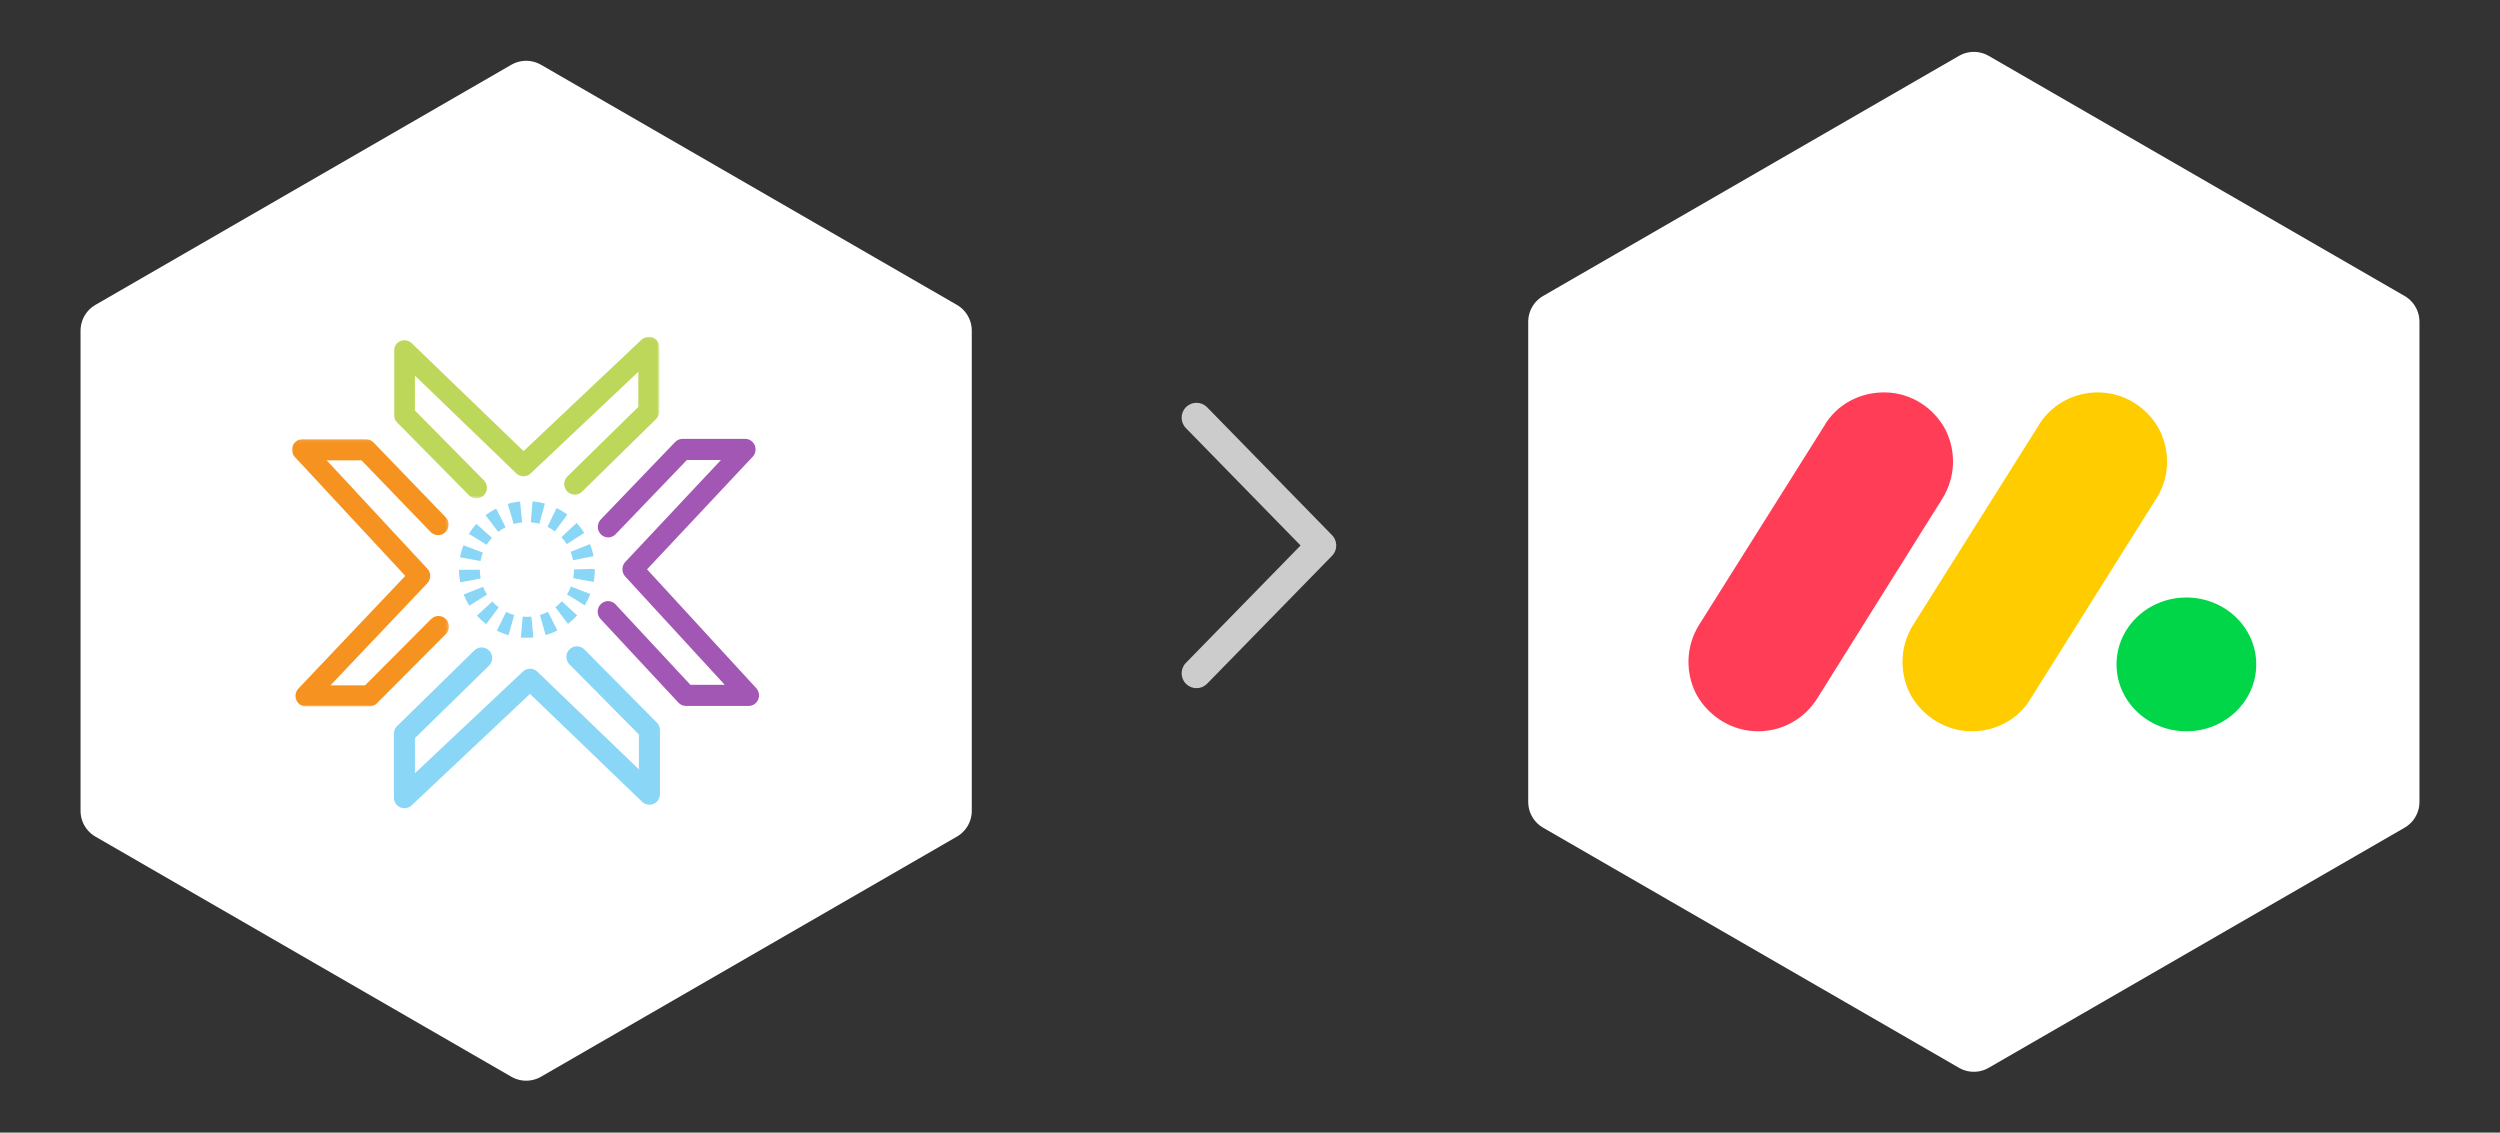
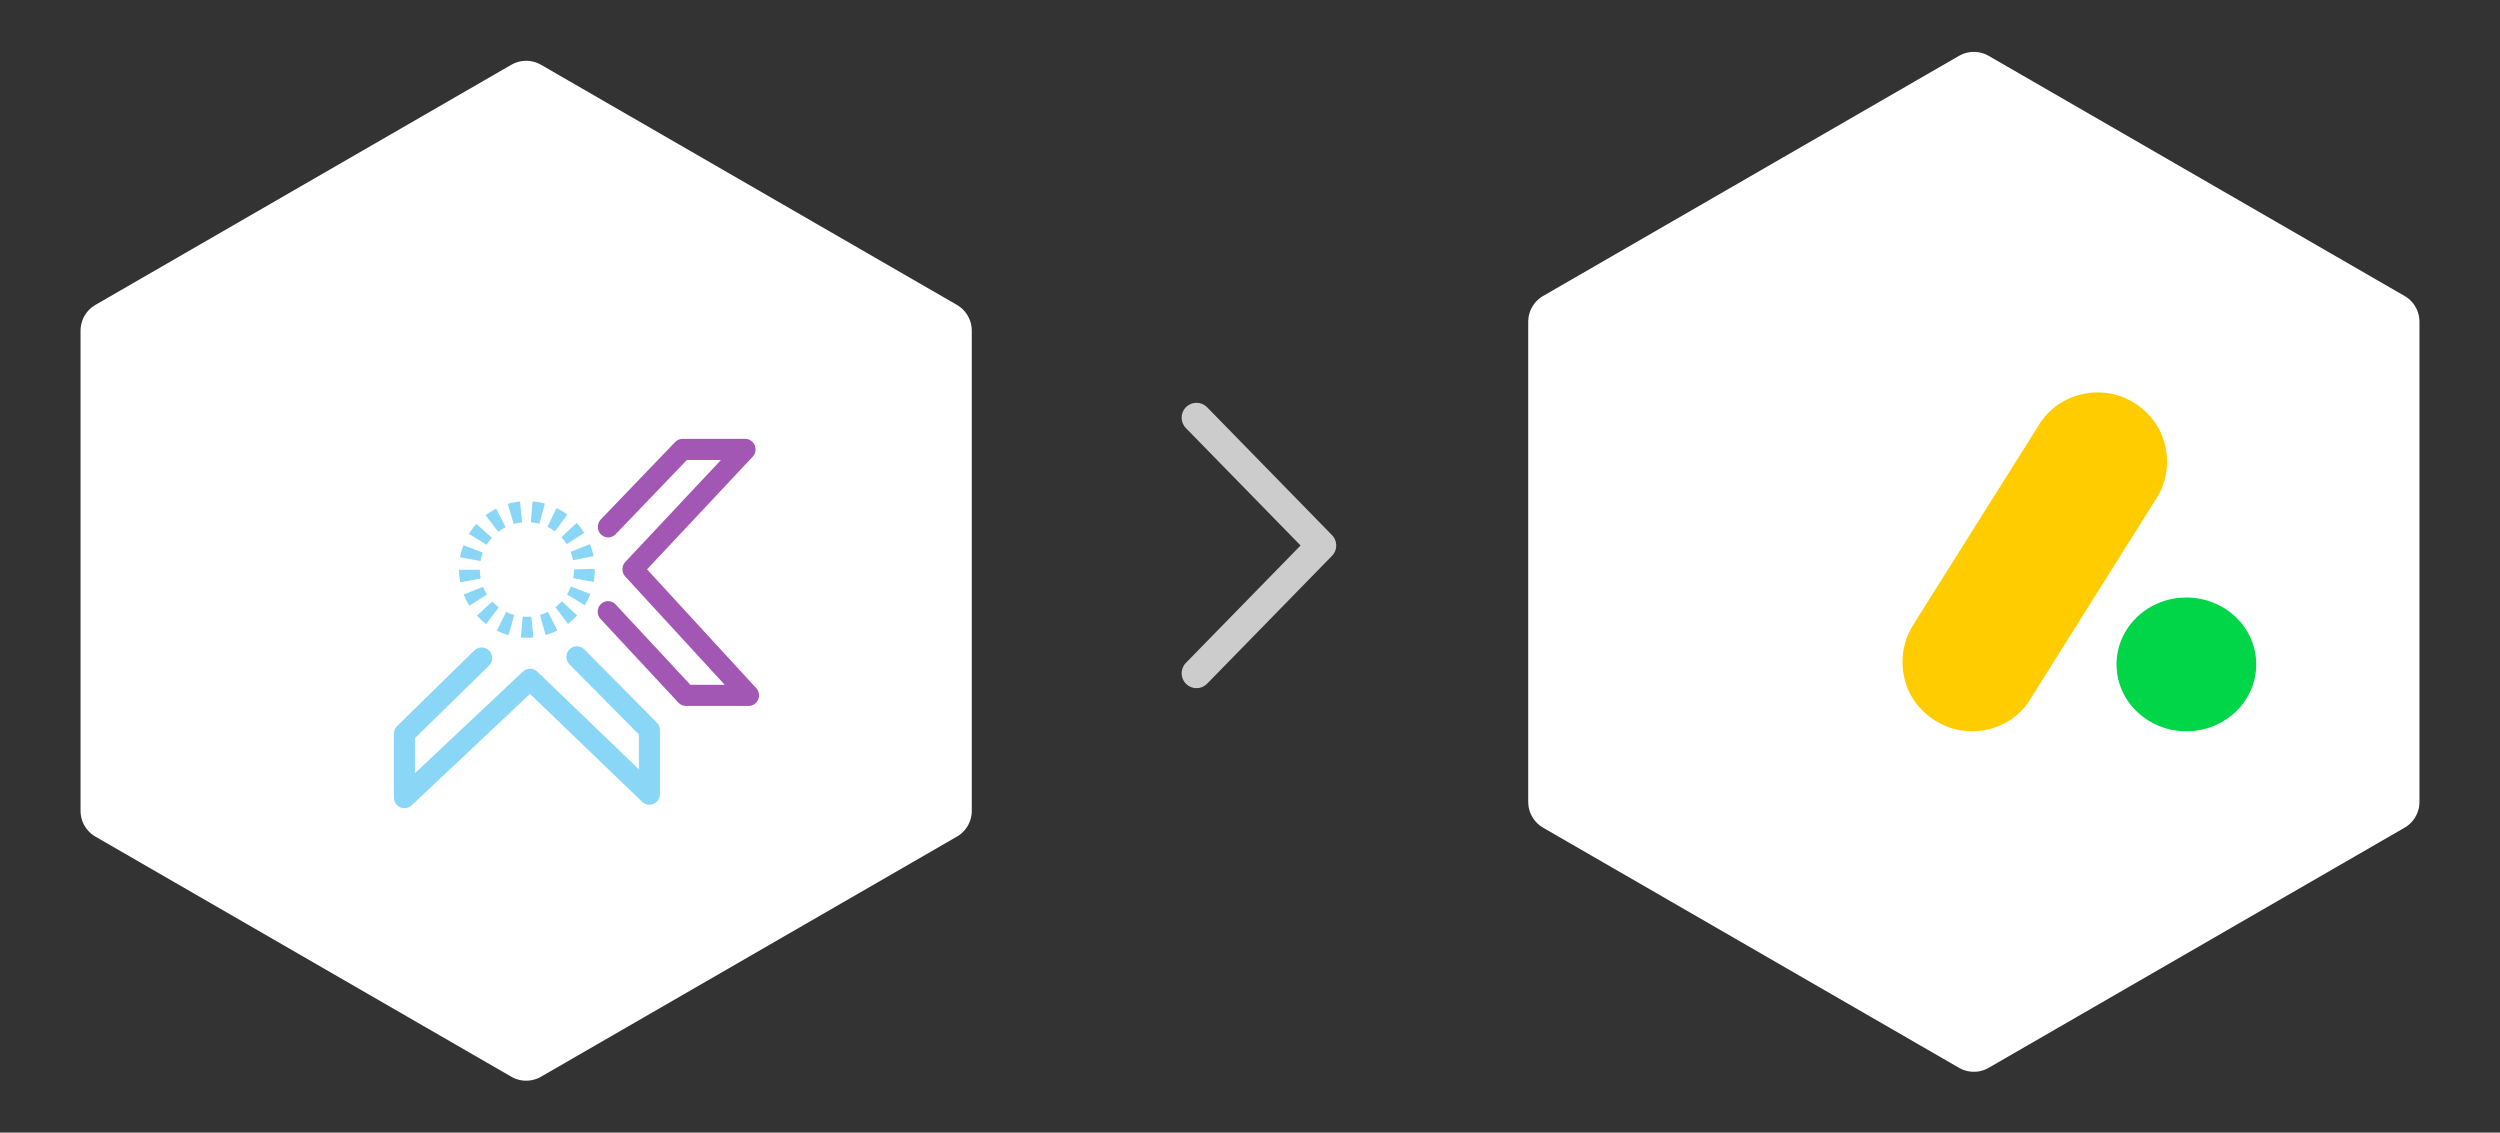
<svg xmlns="http://www.w3.org/2000/svg" xmlns:xlink="http://www.w3.org/1999/xlink" viewBox="0 0 841 381" version="1.1">
  <rect x="0" y="0" width="841" height="381" fill="#333333" stroke="none" />
  <defs>
-     <polygon id="path-1" points="0 0.093 52.796 0.093 52.796 90.02 0 90.02" />
-     <polygon id="path-3" points="0.009 0.058 89.299 0.058 89.299 54.43 0.009 54.43" />
-   </defs>
+     </defs>
  <g stroke="none" stroke-width="1" fill="none" fill-rule="evenodd">
    <g id="website-hero">
      <path d="M664,27.453 L803.904,108.226 L803.904,269.774 L664,350.547 L524.096,269.774 L524.096,108.226 L664,27.453 Z" id="m-hex" stroke="#FFFFFF" stroke-width="20" fill="#FFFFFF" stroke-linejoin="round" />
      <g id="arrow" transform="translate(397, 135)" fill="#CCCCCC" fill-rule="nonzero">
        <path d="M8.903,1.837 L9.077,2.006 L51.077,45.006 L51.124,45.055 C51.148,45.08 51.172,45.106 51.196,45.132 L51.077,45.006 C51.147,45.078 51.214,45.151 51.279,45.226 C51.312,45.263 51.344,45.301 51.375,45.339 C51.391,45.359 51.407,45.379 51.423,45.399 C51.454,45.439 51.485,45.479 51.516,45.52 C51.534,45.544 51.551,45.569 51.569,45.593 C51.594,45.628 51.619,45.664 51.644,45.7 C51.665,45.732 51.686,45.764 51.707,45.796 C51.733,45.836 51.757,45.875 51.782,45.915 C51.794,45.936 51.806,45.956 51.818,45.977 C51.846,46.024 51.872,46.07 51.897,46.117 C51.909,46.138 51.92,46.159 51.931,46.18 C51.955,46.227 51.979,46.274 52.002,46.322 C52.015,46.349 52.028,46.375 52.04,46.401 C52.056,46.436 52.072,46.471 52.087,46.506 C52.104,46.547 52.121,46.587 52.137,46.627 C52.15,46.658 52.162,46.689 52.174,46.72 C52.187,46.755 52.2,46.79 52.212,46.825 C52.228,46.87 52.243,46.915 52.258,46.959 C52.266,46.986 52.275,47.013 52.283,47.039 C52.294,47.075 52.304,47.111 52.314,47.148 C52.328,47.197 52.342,47.247 52.354,47.297 C52.359,47.316 52.363,47.335 52.367,47.353 C52.378,47.398 52.388,47.444 52.398,47.49 C52.405,47.529 52.413,47.567 52.42,47.606 C52.426,47.641 52.432,47.676 52.438,47.711 C52.444,47.748 52.449,47.784 52.454,47.82 C52.459,47.858 52.464,47.897 52.468,47.936 C52.473,47.976 52.477,48.016 52.48,48.055 C52.484,48.094 52.487,48.133 52.489,48.171 C52.491,48.198 52.493,48.225 52.494,48.251 C52.496,48.301 52.498,48.352 52.499,48.402 C52.5,48.435 52.5,48.468 52.5,48.5 C52.5,48.533 52.5,48.565 52.499,48.598 C52.498,48.648 52.496,48.699 52.494,48.749 C52.493,48.775 52.491,48.802 52.489,48.829 C52.487,48.867 52.484,48.906 52.48,48.945 C52.477,48.984 52.473,49.024 52.468,49.064 C52.464,49.103 52.459,49.142 52.454,49.181 C52.449,49.216 52.444,49.252 52.438,49.288 C52.432,49.324 52.426,49.359 52.42,49.395 C52.413,49.433 52.405,49.471 52.398,49.509 C52.388,49.556 52.378,49.602 52.367,49.647 C52.363,49.665 52.359,49.684 52.354,49.703 C52.342,49.753 52.328,49.803 52.314,49.853 C52.304,49.889 52.294,49.925 52.283,49.96 C52.275,49.987 52.266,50.014 52.258,50.041 C52.243,50.085 52.228,50.13 52.212,50.175 C52.2,50.21 52.187,50.245 52.174,50.28 C52.162,50.311 52.15,50.342 52.137,50.373 C52.121,50.413 52.104,50.453 52.087,50.494 C52.072,50.529 52.056,50.564 52.04,50.599 C52.028,50.625 52.015,50.651 52.002,50.678 C51.979,50.726 51.955,50.773 51.93,50.821 C51.92,50.841 51.909,50.862 51.897,50.882 C51.872,50.93 51.846,50.976 51.818,51.023 C51.806,51.044 51.794,51.064 51.781,51.085 C51.757,51.125 51.733,51.164 51.707,51.204 C51.686,51.236 51.665,51.268 51.644,51.3 C51.619,51.336 51.594,51.372 51.569,51.407 C51.551,51.431 51.534,51.456 51.516,51.48 C51.485,51.521 51.454,51.561 51.423,51.601 C51.407,51.621 51.391,51.641 51.375,51.661 C51.344,51.699 51.312,51.737 51.28,51.774 C51.214,51.849 51.147,51.922 51.077,51.994 L51.196,51.868 C51.172,51.894 51.148,51.92 51.124,51.945 L51.077,51.994 L9.077,94.994 L8.903,95.163 C6.962,96.97 3.924,96.95 2.006,95.077 C0.031,93.147 -0.006,89.982 1.923,88.006 L1.923,88.006 L40.511,48.5 L1.923,8.994 C-0.006,7.018 0.031,3.853 2.006,1.923 C3.924,0.05 6.962,0.03 8.903,1.837 Z" id="Combined-Shape" />
      </g>
      <path d="M177,30.453 L316.904,111.226 L316.904,272.774 L177,353.547 L37.096,272.774 L37.096,111.226 L177,30.453 Z" id="t-hex" stroke="#FFFFFF" stroke-width="20" fill="#FFFFFF" stroke-linejoin="round" />
      <g id="m-for-monday.com" transform="translate(568, 132)" fill-rule="nonzero">
-         <path d="M23.409,114 C14.938,114 7.134,109.345 2.851,101.936 C-1.146,94.526 -0.956,85.501 3.518,78.282 L45.584,11.405 C49.772,3.996 57.861,-0.184 66.332,0.006 C74.802,0.196 82.416,5.041 86.413,12.451 C90.22,20.05 89.839,28.884 85.176,36.104 L43.3,102.981 C38.922,109.915 31.498,114 23.409,114 Z" id="Path" fill="#FF3D57" />
        <path d="M95.365,114 C86.91,114 79.121,109.353 74.846,101.956 C70.856,94.559 71.046,85.549 75.511,78.341 L117.5,11.576 C121.68,4.179 129.754,-0.184 138.209,0.006 C146.664,0.196 154.454,5.032 158.444,12.619 C162.244,20.206 161.864,29.311 156.924,36.423 L115.125,102.999 C111.04,109.922 103.44,114 95.365,114 Z" id="Path" fill="#FFCC00" />
        <path d="M167.5,114 C180.479,114 191,103.926 191,91.5 C191,79.073 180.479,69 167.5,69 C154.521,69 144,79.073 144,91.5 C144,103.926 154.521,114 167.5,114 Z" id="Path" fill="#00D647" />
      </g>
      <g id="Knowi" transform="translate(97, 112)">
        <path d="M154.846,125.48 L133.753,125.48 C132.797,125.48 131.885,125.082 131.225,124.374 L105.017,96.217 C103.693,94.793 103.749,92.543 105.145,91.188 C106.546,89.838 108.748,89.899 110.076,91.319 L135.252,118.371 L146.801,118.371 L113.323,81.934 C112.055,80.553 112.068,78.408 113.345,77.044 L145.525,42.748 L134.061,42.748 L110.085,67.724 C108.735,69.131 106.533,69.153 105.154,67.777 C103.779,66.4 103.757,64.154 105.102,62.752 L130.107,36.705 C130.763,36.019 131.662,35.635 132.596,35.635 L153.686,35.635 C155.082,35.635 156.346,36.487 156.894,37.798 C157.438,39.104 157.168,40.625 156.204,41.647 L120.666,79.526 L157.391,119.494 C158.338,120.529 158.599,122.037 158.046,123.339 C157.494,124.641 156.234,125.48 154.846,125.48" id="Fill-11" fill="#A257B5" fill-rule="nonzero" />
        <g id="Fill-13-Clipped" transform="translate(1.226, 35.635)">
          <mask id="mask-2" fill="white">
            <use xlink:href="#path-1" />
          </mask>
          <g id="path-1" />
          <path d="M26.044,90.02 L4.703,90.02 C3.289,90.02 2.015,89.167 1.46,87.86 C0.905,86.548 1.178,85.03 2.154,84.002 L38.117,46.089 L0.953,6.085 C-0.005,5.049 -0.27,3.54 0.29,2.236 C0.849,0.933 2.123,0.093 3.528,0.093 L24.869,0.093 C25.819,0.093 26.733,0.483 27.397,1.174 L51.686,26.352 C53.047,27.76 53.013,30.008 51.617,31.381 C50.225,32.759 47.988,32.719 46.631,31.315 L23.378,7.213 L11.669,7.213 L45.548,43.679 C46.826,45.061 46.818,47.209 45.526,48.573 L12.961,82.905 L24.588,82.905 L46.783,60.622 C48.157,59.231 50.394,59.236 51.768,60.635 C53.143,62.03 53.138,64.283 51.755,65.669 L28.532,88.984 C27.869,89.649 26.976,90.02 26.044,90.02" id="Fill-13" fill="#F69320" fill-rule="nonzero" mask="url(#mask-2)" />
        </g>
        <path d="M39.047,159.889 C38.573,159.889 38.094,159.792 37.641,159.595 C36.34,159.031 35.504,157.745 35.504,156.327 L35.504,134.798 C35.504,133.836 35.891,132.917 36.579,132.248 L62.574,106.808 C63.976,105.438 66.213,105.46 67.584,106.878 C68.947,108.286 68.921,110.539 67.515,111.913 L42.59,136.299 L42.59,148.111 L78.889,113.926 C80.26,112.631 82.397,112.644 83.76,113.952 L117.925,146.812 L117.925,135.087 L94.555,111.48 C93.175,110.089 93.184,107.836 94.568,106.444 C95.952,105.053 98.194,105.066 99.578,106.462 L123.976,131.106 C124.637,131.771 125.007,132.672 125.007,133.617 L125.007,155.146 C125.007,156.572 124.163,157.863 122.857,158.423 C121.556,158.979 120.041,158.703 119.018,157.719 L81.287,121.424 L41.472,158.926 C40.801,159.556 39.931,159.889 39.047,159.889" id="Fill-16" fill="#8AD6F7" fill-rule="nonzero" />
        <g id="Fill-18-Clipped" transform="translate(35.504, 1.226)">
          <mask id="mask-4" fill="white">
            <use xlink:href="#path-3" />
          </mask>
          <g id="path-3" />
          <path d="M27.771,54.43 C26.863,54.43 25.955,54.076 25.265,53.38 L1.038,28.842 C0.378,28.177 0.009,27.272 0.009,26.331 L0.009,4.799 C0.009,3.373 0.856,2.082 2.159,1.522 C3.449,0.975 4.968,1.238 5.989,2.226 L43.625,38.525 L83.349,1.019 C84.379,0.047 85.881,-0.211 87.171,0.349 C88.465,0.918 89.299,2.196 89.299,3.618 L89.299,25.149 C89.299,26.108 88.912,27.031 88.23,27.7 L63.305,52.155 C61.902,53.52 59.666,53.498 58.307,52.085 C56.947,50.676 56.978,48.423 58.376,47.049 L82.233,23.649 L82.233,11.835 L46.017,46.025 C44.65,47.32 42.517,47.307 41.158,45.999 L7.079,13.134 L7.079,24.861 L30.276,48.357 C31.657,49.753 31.648,52.006 30.263,53.393 C29.573,54.084 28.674,54.43 27.771,54.43" id="Fill-18" fill="#BCD75A" fill-rule="nonzero" mask="url(#mask-4)" />
        </g>
        <path d="M84.446,64.197 C83.52,63.942 82.56,63.769 81.574,63.691 L82.151,56.662 C83.572,56.784 84.963,57.03 86.302,57.403 L84.446,64.197 Z M75.794,64.275 L73.808,57.515 C75.139,57.117 76.522,56.844 77.943,56.697 L78.654,63.712 C77.672,63.812 76.715,64.002 75.794,64.275 L75.794,64.275 Z M89.67,66.752 C88.887,66.172 88.051,65.661 87.172,65.232 L90.243,58.893 C91.514,59.516 92.72,60.252 93.848,61.097 L89.67,66.752 Z M70.608,66.921 L66.34,61.335 C67.452,60.477 68.64,59.724 69.898,59.074 L73.085,65.354 C72.215,65.8 71.379,66.328 70.608,66.921 L70.608,66.921 Z M93.646,71.044 C93.116,70.208 92.517,69.429 91.85,68.71 L96.979,63.903 C97.931,64.934 98.792,66.051 99.55,67.242 L93.646,71.044 Z M66.719,71.273 L60.737,67.597 C61.469,66.393 62.309,65.263 63.244,64.21 L68.472,68.905 C67.822,69.636 67.232,70.425 66.719,71.273 L66.719,71.273 Z M95.795,76.448 C95.605,75.474 95.325,74.538 94.968,73.642 L101.471,71.018 C101.992,72.317 102.397,73.677 102.673,75.084 L95.795,76.448 Z M64.656,76.734 L57.757,75.483 C58.002,74.079 58.39,72.711 58.881,71.403 L65.432,73.911 C65.091,74.811 64.829,75.755 64.656,76.734 L64.656,76.734 Z M102.724,83.771 L95.833,82.489 C96.006,81.541 96.1,80.562 96.1,79.562 L101.63,79.376 L103.108,79.415 C103.108,80.995 102.974,82.407 102.724,83.771 L102.724,83.771 Z M57.809,83.905 C57.554,82.537 57.408,81.134 57.404,79.7 L64.411,79.657 C64.42,80.657 64.514,81.636 64.699,82.584 L57.809,83.905 Z M99.701,91.639 L93.74,87.928 C94.248,87.105 94.688,86.226 95.037,85.308 L101.583,87.842 C101.066,89.175 100.437,90.444 99.701,91.639 L99.701,91.639 Z M60.879,91.761 C60.134,90.565 59.497,89.301 58.976,87.98 L65.501,85.399 C65.858,86.313 66.302,87.188 66.814,88.011 L60.879,91.761 Z M94.059,97.875 L89.821,92.259 C90.601,91.665 91.324,90.999 91.983,90.275 L97.164,95.022 C96.217,96.065 95.183,97.022 94.059,97.875 L94.059,97.875 Z M66.556,97.953 C65.427,97.104 64.381,96.156 63.433,95.121 L68.589,90.345 C69.247,91.063 69.975,91.722 70.759,92.311 L66.556,97.953 Z M86.561,101.647 L84.631,94.874 C85.575,94.601 86.479,94.246 87.34,93.809 L90.493,100.105 C89.244,100.738 87.93,101.253 86.561,101.647 L86.561,101.647 Z M74.075,101.686 C72.71,101.301 71.397,100.794 70.143,100.17 L73.244,93.852 C74.114,94.281 75.023,94.632 75.97,94.9 L74.075,101.686 Z M80.342,102.539 C79.623,102.548 78.921,102.518 78.214,102.448 L78.843,95.424 C79.334,95.472 79.834,95.481 80.329,95.489 C80.82,95.489 81.289,95.463 81.754,95.42 L82.426,102.435 C81.742,102.505 81.044,102.539 80.342,102.539 L80.342,102.539 Z" id="Fill-21" fill="#8AD6F7" fill-rule="nonzero" />
      </g>
    </g>
  </g>
</svg>